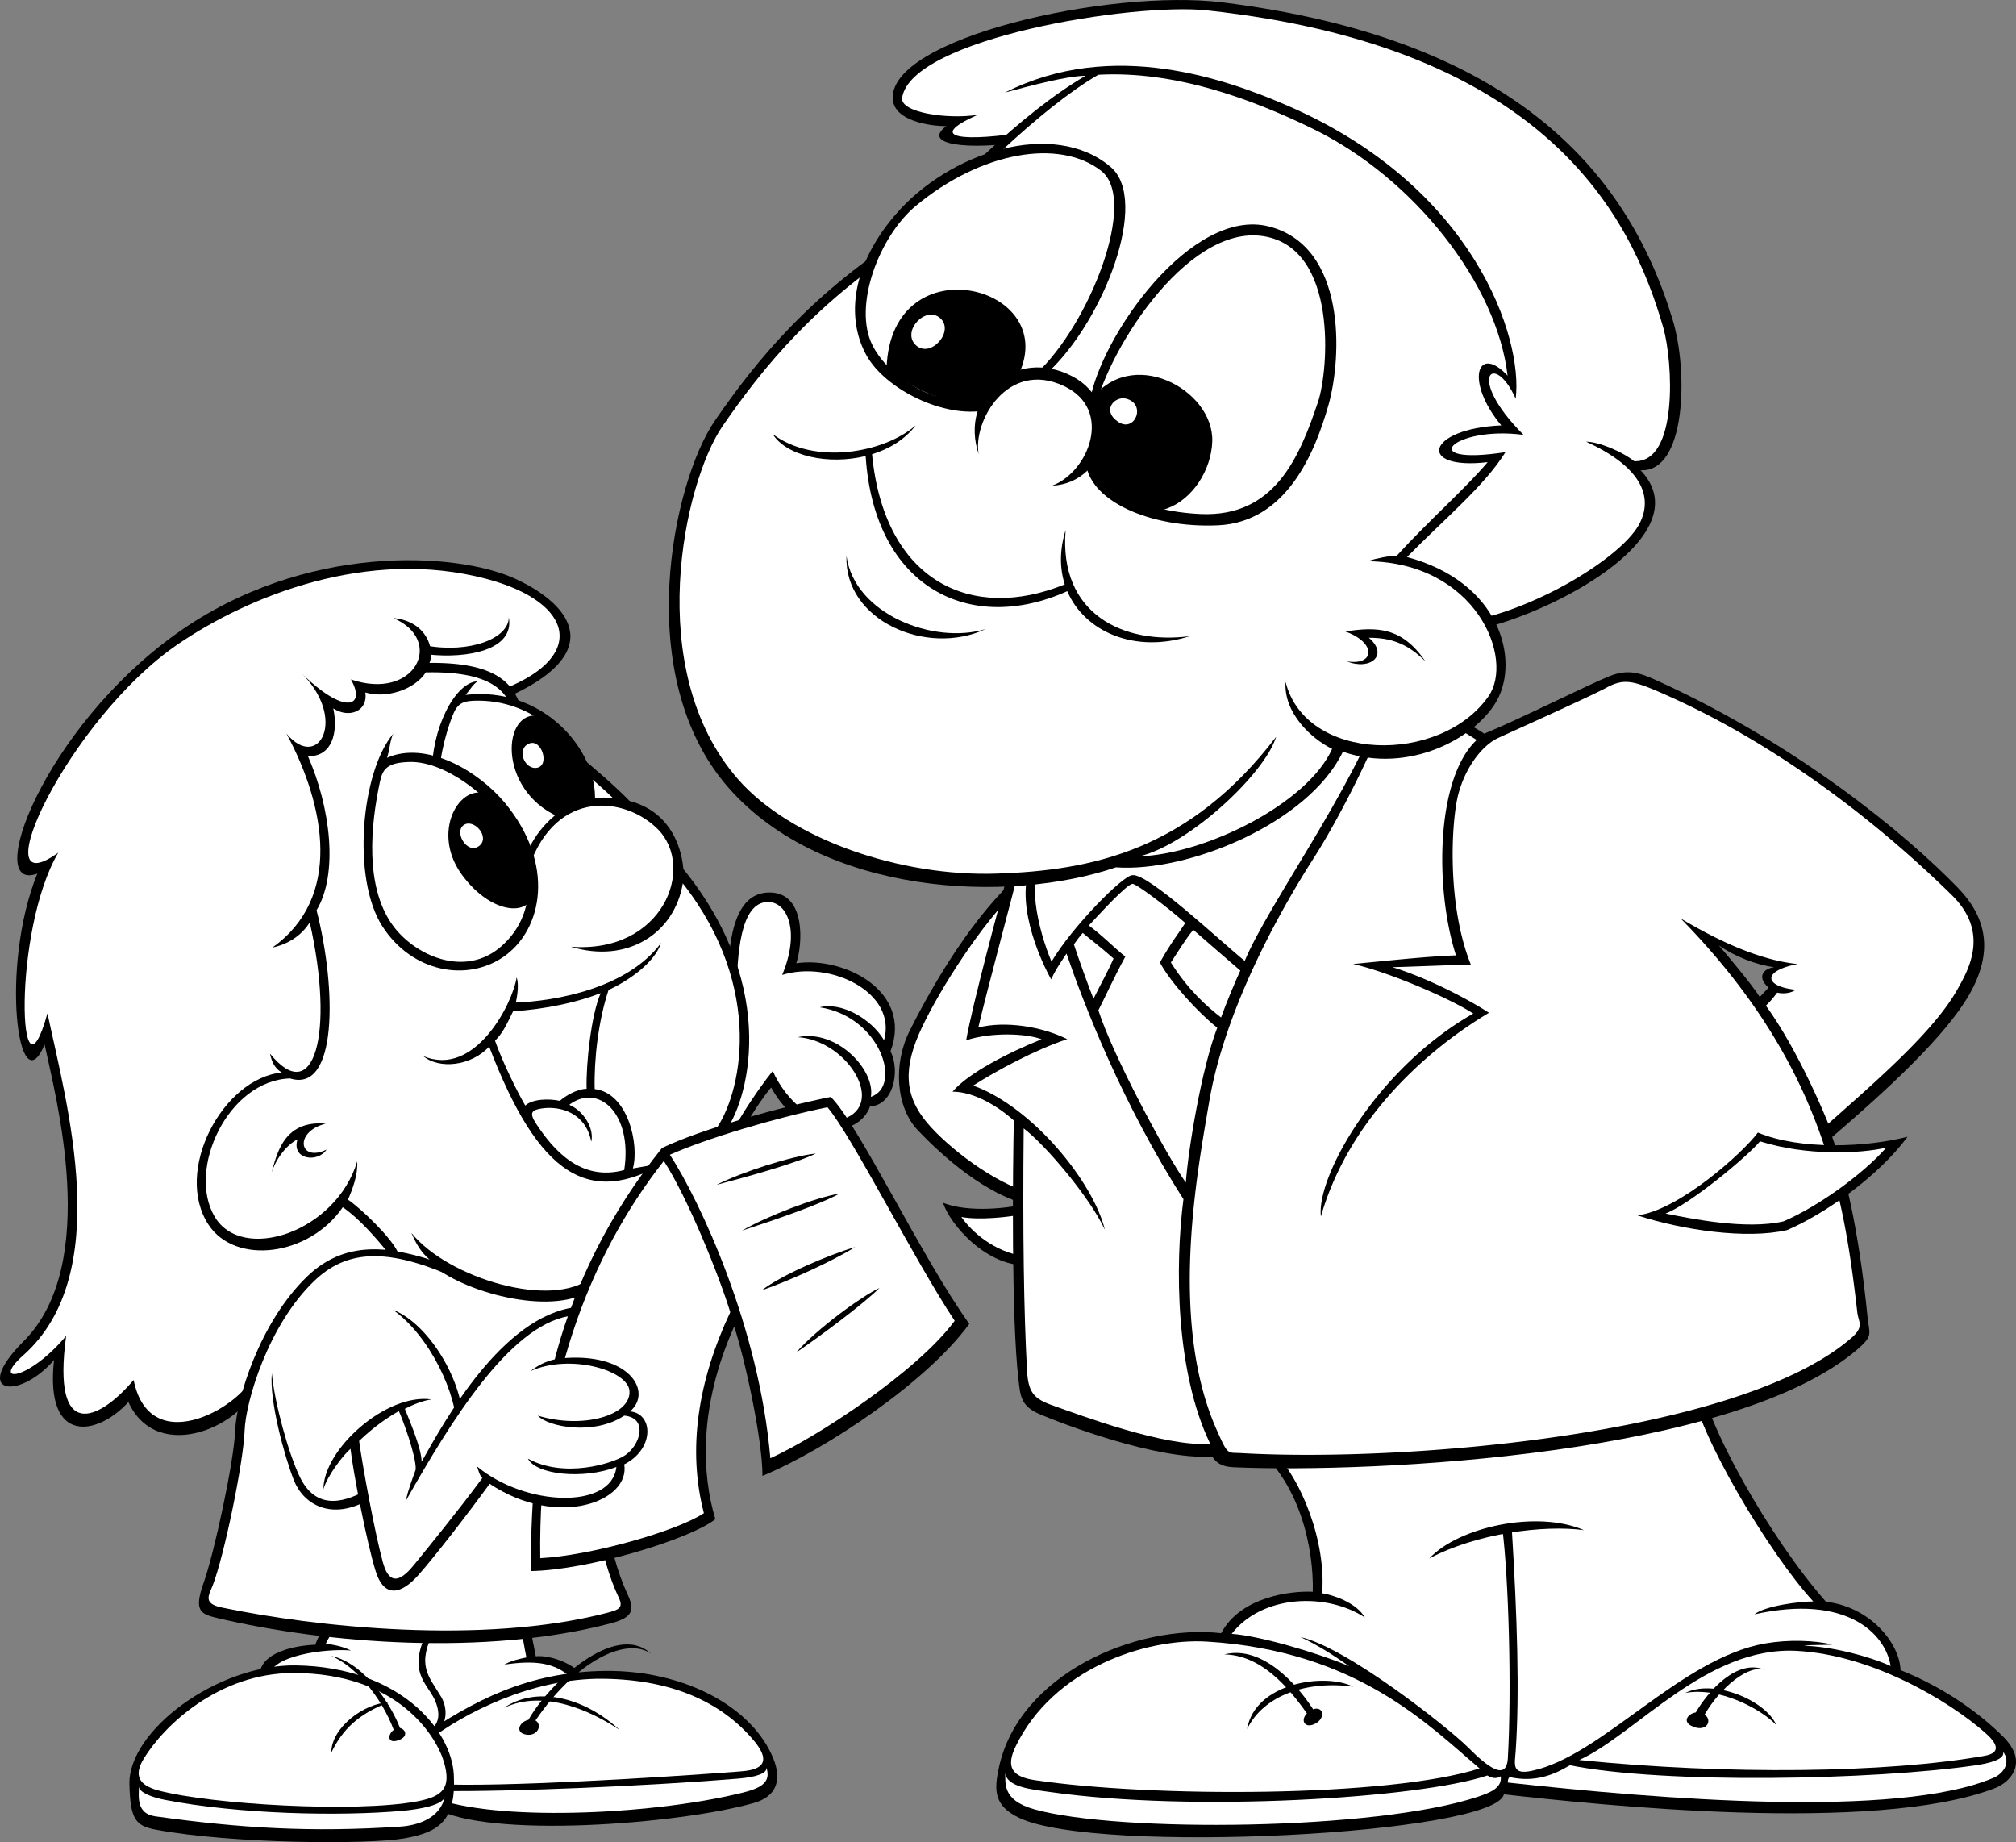
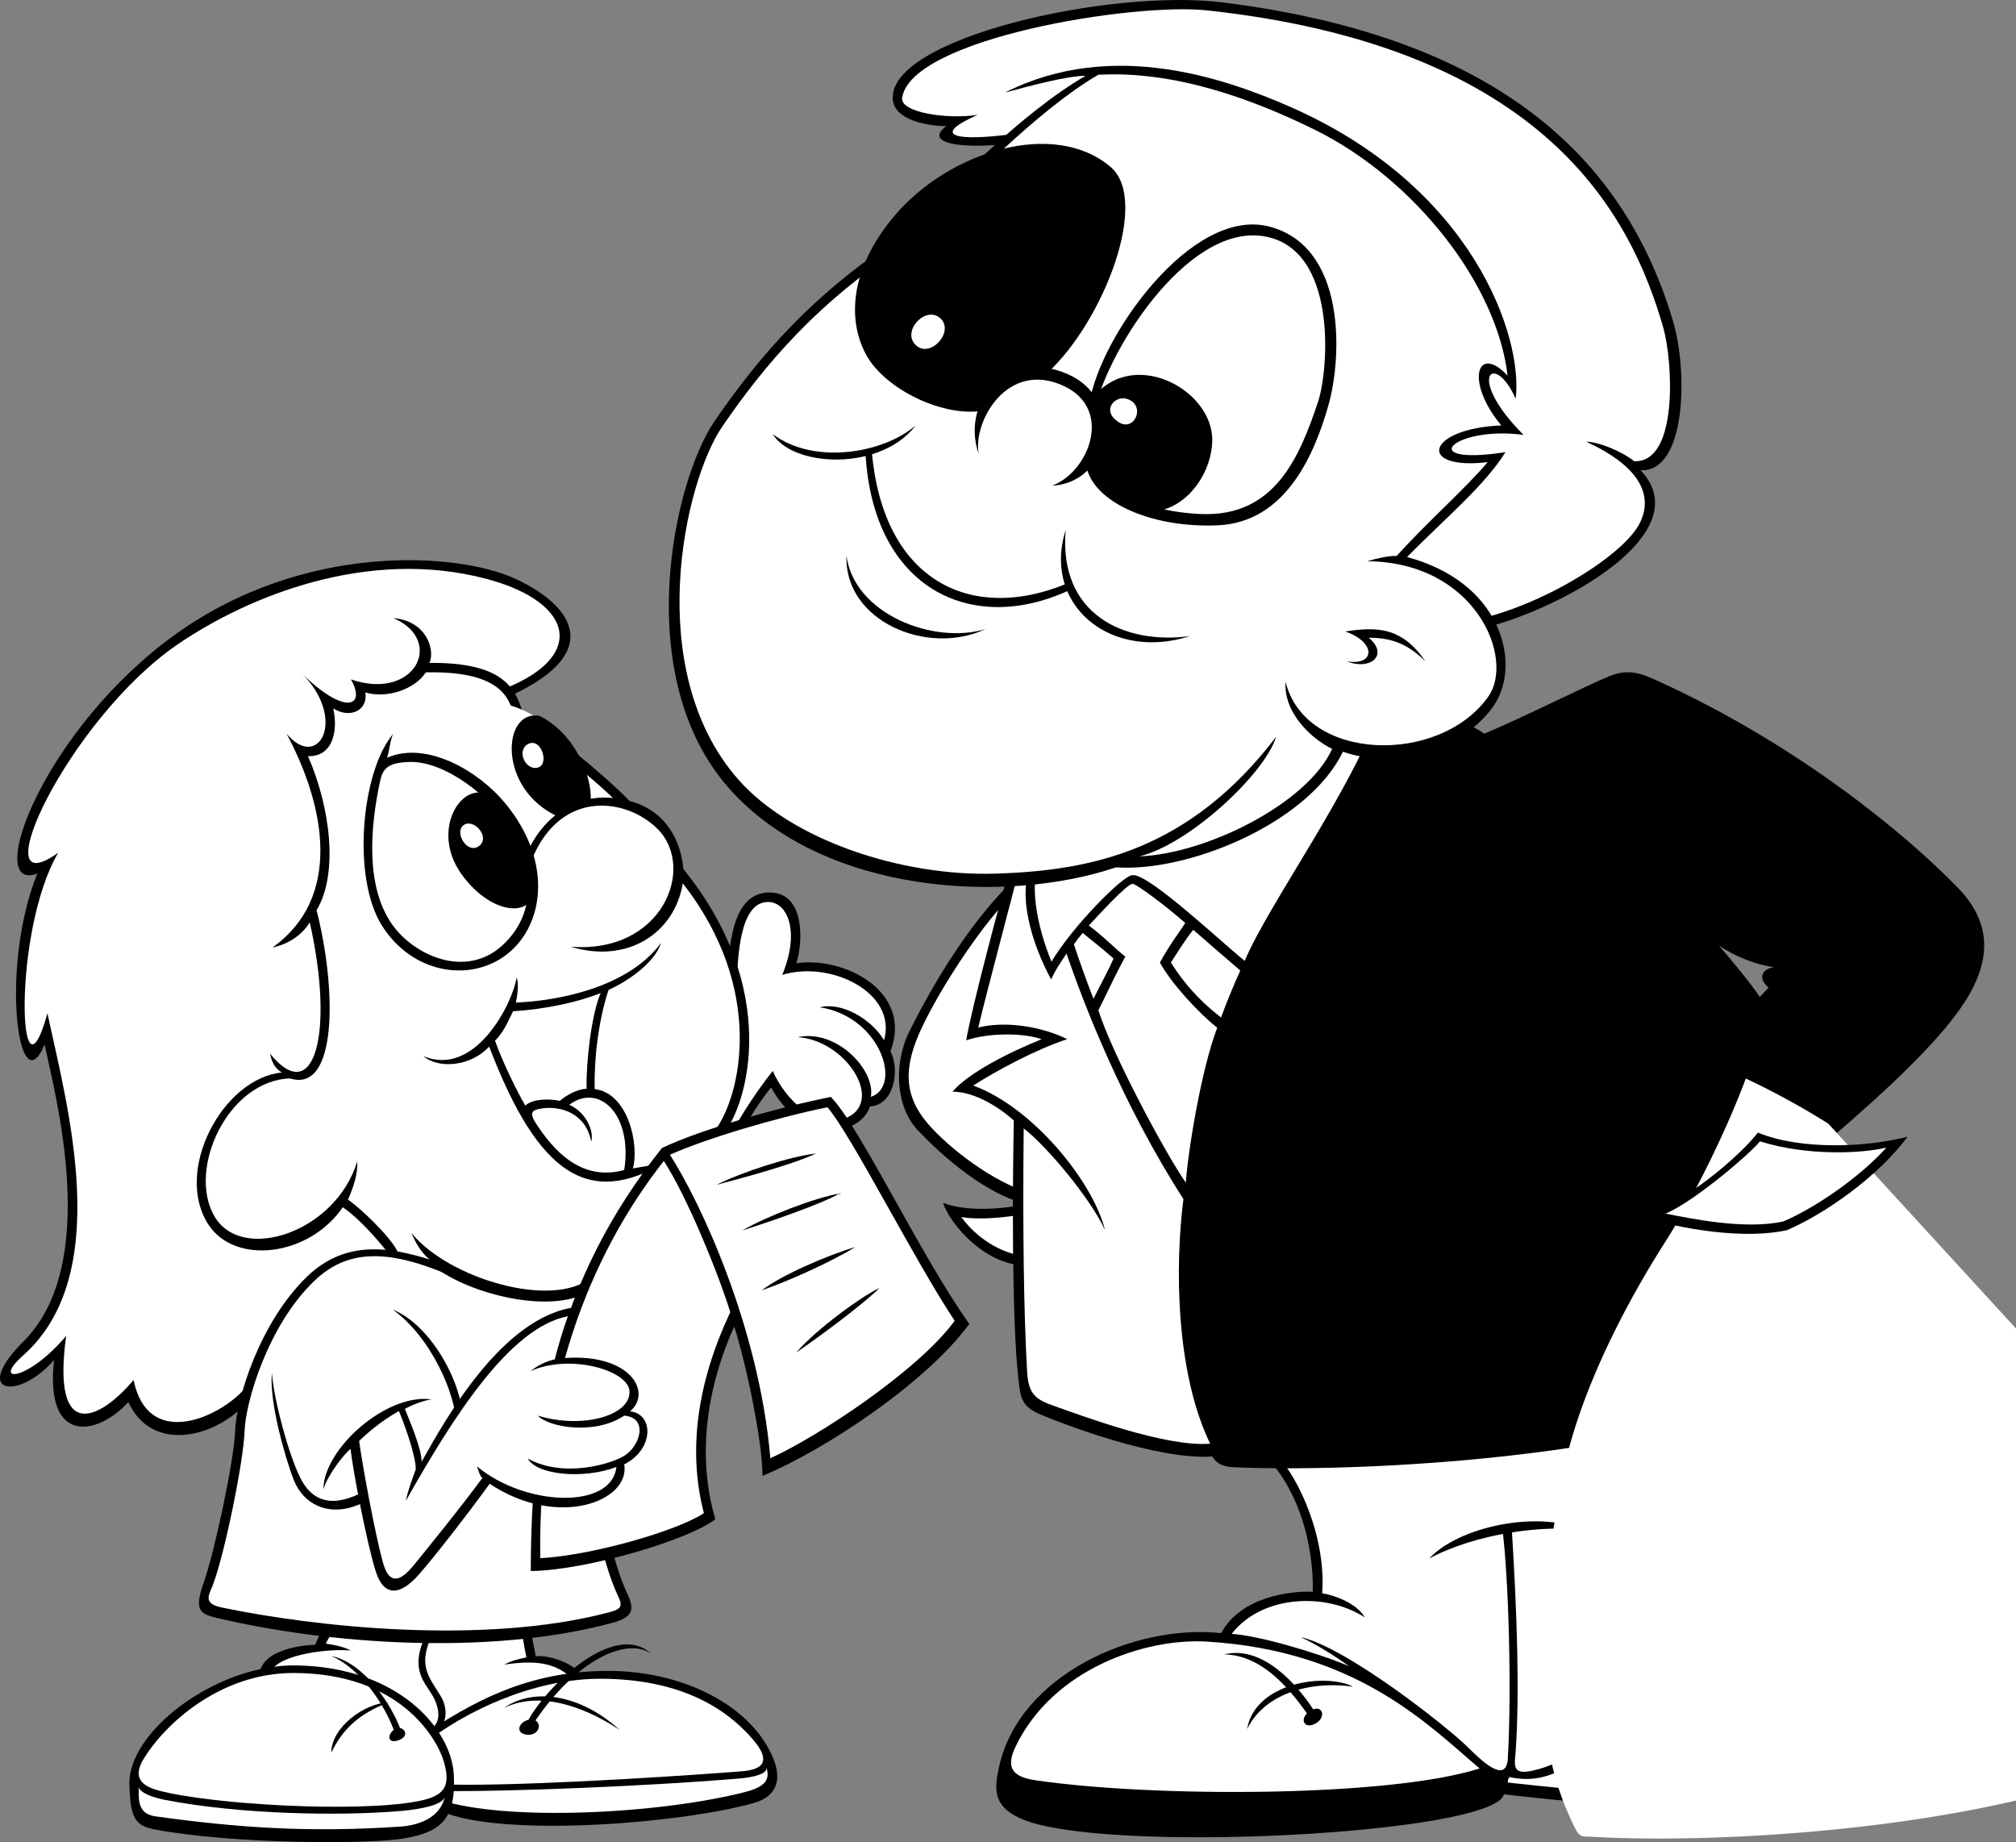
<svg xmlns="http://www.w3.org/2000/svg" width="212.992" height="194.605">
  <rect width="100%" height="100%" fill="#808080" stroke="none" />
  <path d="M107.72 92.4c-4.758 4.21-8.961 11.183-11.618 16.503-1.77 3.543-1.441 8.082.883 10.52 2.324 2.437 7.414 7.199 12.39 7.972 1.442-5.644 3.544-18.05 3.985-22.258-1.66-3.878-3.762-8.085-5.64-12.738" />
  <path fill="#fff" d="M107.352 94.106c-3.562 3.387-7.96 10.227-9.953 14.438-1.992 4.207-1.906 7.168.582 10.105 2.254 2.656 7.082 6.313 10.723 7.309 1.336-6.367 3.418-17.465 3.64-20.68-1.578-3.516-3.476-8.137-4.992-11.172" />
  <path d="M108.411 127.153c-1.492.441-6.004 1.02-8.77-.086.665 2.215 4.704 6.977 9.239 6.586-.055-1.55-.38-4.59-.469-6.5" />
  <path fill="#fff" d="M107.938 128.29c-1.273.277-4.492.633-6.37.273 1.116 1.602 3.491 3.664 6.48 4.11-.055-1.067-.055-2.88-.11-4.383" />
  <path d="M131.919 152.262c5.562 4.067 6.89 11.57 6.777 15.891-2.21-.11-7.605.473-9.68 4.375-9.128-.996-21.386 4.406-23.484 14.203-.496 2.324-.59 4.012 2.16 5.317 8.215 3.902 50.2 1.746 51.196-2.493 9.625 1.079 39.109 4.235 51.835-.636 1.88-.719 3.512-2.852.942-5.426-2.574-2.574-6.309-5.234-10.871-7.063-.082-2.738-3.07-6.644-7.883-7.226-6.14-6.977-12.863-19.188-13.36-23.836-8.546.914-34.687 5.148-47.632 6.894" />
  <path fill="#fff" d="M134.227 152.934c3.418 3.395 5.875 10.063 5.461 15.38 1.274.195 3.63 1.03 4.512 2.554-4.066-2.66-10.867-2.41-14.074 1.734 2.789.176 8.847 1.918 12.414 3.414-1.656-1.164-3.484-2.324-5.14-3.074 4.894 1.082 15.597 9.555 17.671 11.629 2.074 2.078 4.09 3.652 4.235 1.164.414-7.308.082-19.105-.583-24.254h.997c.578 9.301.828 17.442.414 23.508-.098 1.406-.465 2.547 1.742 2.074 7.387-1.578 15.68-11.906 24.644-13.453 2.407-.418 5.188-.336 7.055.121-1.078.086-2.2 0-2.988.125 2.906.086 6.68 1.04 9.164 2.14-.559-3.405-4.598-7.62-14.39-5.46 1.16-.914 4.796-1.36 6.21-1.36-4.637-5.039-12.265-17.812-12.844-22.714-10.129 1.379-37.714 5.074-44.5 6.472" />
  <path fill="#fff" d="M127.513 173.419c-6.461-.39-16.254 2.847-20.215 11.086-1.043 2.172-.395 3.191 2.05 3.554 12.282 1.828 37.426 1.828 46.97-1.242-5.395-4.57-12.954-12.437-28.805-13.398" />
-   <path fill="#fff" d="M106.196 187.231c.086.996-.457 2.91 3.07 3.903 8.88 2.492 36.18 2.242 46.883-1.329 1.235-.414 2.574-.914 2.407-2.16-.497.332-.997.164-1.41-.082-7.137 2.407-31.118 3.903-46.22 1.742-1.812-.257-4.644-.496-4.73-2.074" />
  <path d="M142.958 178.177c-2.988-1.497-10.375-.415-11.203 4.484 1.742-3.57 6.304-5.149 11.203-4.484" />
  <path d="M138.74 180.575c-1.68-2.59-5.356-6.816-9.392-5.805 3.836.082 6.672 3.32 8.73 6.235-.733.738-.218 1.668.895 1.074 1.13-.602.813-1.899-.234-1.504" />
  <path fill="#fff" d="M166.852 185.93c6.059-2.796 13.446-12.03 22.946-11.535 7.965.418 16.015 5.235 19.875 8.598 1.28 1.113 1.863 2.164 0 2.492-10.371 1.828-27.22 2.024-42.82.445" />
  <path fill="#fff" d="M165.86 186.481c-1.66.996-3.68 1.856-6.39 1.246-.164.25-.164.332-.164.582 15.953 1.758 41.183 3.82 51.308-.5 1.125-.476 1.84-1.68 1.008-2.761.289.851-1.688 1.261-2.863 1.433-10.786 1.578-33.024 1.996-42.899 0" />
  <path d="M178.056 178.84c2.988-1.496 8.464.747 9.625 3.407-1.657-1.746-6.055-4.07-9.625-3.406" />
  <path d="M179.161 180.9c-.809.128-1.543 1.007-.273 1.51 1.449.583 2.062-.687 1.207-1.284 1.628-2.817 4.664-5.383 6.425-4.696-3.035-1.332-6.136 2.36-7.359 4.47m7.691-76.567c-.414.418-.597.656-.93.988-.91-1.41-3.331-4.293-4.331-5.453 1.66 1.164 3.933 2.055 5.843 2.305-1.191.168-1.824 1.082-.582 2.16l6.723 15.781c5.809-4.984 12.031-10.715 14.52-15.117 2.488-4.403 1.867-8.004-1.243-11.211-5.562-5.734-16.93-15.117-31.699-21.848-1.797-.816-3.07-1.328-5.144-.496-2.075.828-9.38 4.485-13.196 6.063-1.16-.832-7.965-4.403-9.043-4.985-10.043 3.157-27.3 11.465-40.828 18.11-1.324 4.761-4.203 15.504-4.867 19.27 2.656-.888 6.387-.727 7.965-.11-3.317 1.328-7.742 3.543-9.402 5.535 2.324 0 4.914 1.633 6.472 3.047-.11 5.203-.277 20.875.496 27.41.203 1.707.223 2.77 2.325 3.652 2.101.887 12.199 4.82 18.144 4.434.36.55.86 1.074 2.27 1.133 14.878.636 53.05-1.246 65.996-12.543 1.601-1.399 1.14-1.578.968-3.32-.968-9.692-2.492-15.536-3.734-19.024l-6.723-15.781m-110.031.417c.086-5.07.582-10.468 4.48-10.468 3.903 0 3.489 5.566 2.825 7.477 4.976-.747 12.363 2.906 9.957 9.3 1.078 2.16.25 5.735-2.16 5.817-1.078 3.156-7.051 4.152-10.453-1.992-1.41 1.66-3.735 5.316-4.813 8.886-1.496-1.578-1.992-3.324-2.406-4.734.91-4.817 1.742-9.637 2.57-14.285" />
  <path fill="#fff" d="M77.817 104.766c.086-3.738.332-9.476 3.32-9.48 2.075-.008 3.415 3.133 1.504 7.703 5.051-1.562 12.172 1.836 10.762 6.902-1.394-2.32-4.55-4.062-6.789-3.48 6.445.996 8.738 8.36 5.395 9.46.496-2.816-3.598-7.19-7.72-6.304 5.063.332 9.075 6.645 5.267 8.465-3.192 1.523-6.594-1.875-7.915-4.895-1.847 2.29-4.39 6.215-5.3 8.543-.461-.921-.864-1.628-1.114-2.46.91-4.938 1.762-10.868 2.59-14.454" />
  <path d="M34.641 171.141c-.5.778-1.05 1.828-1.328 2.606-2.656.11-6.582 1.05-5.808 4.097 5.199 3.434 13.828 6.645 19.031 6.09 5.2-.554 12.5-4.43 15.047-6.476-.168-1.387-3.211-2.66-4.98-2.492-.169-1.055-.442-1.829-.61-3.88-6.027 0-17.148-.054-21.352.055" />
  <path fill="#fff" d="M35.477 171.684c-.355.813-.879 1.504-1.046 1.95.707.113 1.593.222 2.644.722-2.602-.222-8.629.496-8.672 2.883 4.856 3.098 12.54 5.57 15.969 5.734 1.328.02 2.605-1.086 1.555-3.414-.793-1.754-3.047-3.004-.614-7.488h.664c-2.043 3.836-.714 4.941.614 7.156.664 1.11.77 2.805-.5 3.746 3.043-.144 11.011-3.136 14.195-5.804-1.691-1.485-3.629-1.817-7.004-1.32.777-.442 1.559-.59 2.332-.758-.226-1.16-.465-2.399-.574-3.508-7.508.004-15.477-.106-19.563.101" />
  <path d="M44.376 183.493c5.558-3.738 11.285-6.895 19.586-6.977 8.297-.086 15.55 3.782 17.758 9.301.828 2.078.472 3.926-2.079 4.652-7.882 2.243-28.21 3.82-33.77.5-.581-1.828-.995-4.238-1.495-7.476" />
  <path fill="#fff" d="M45.423 183.75c3.488-2.66 10.656-6.488 18.289-6.406 7.633.082 12.668 2.684 15.89 6.481 2.559 3.016-.293 3.227-1.535 3.32-8.715.664-25.258 1.664-31.812 1.332-.309-1.582-.688-3.566-.832-4.726" />
  <path fill="#fff" d="M46.419 189.2c7.5.105 22.597-.559 31.566-1.305 1.988-.168 3.078-.582 2.992-1.164.368 1.203-.023 2.004-2.246 2.574-9.047 2.329-25.308 3.157-32.351.809l.039-.914" />
  <path d="M53.255 180.419c3.238-2.242 8.215-1.328 12.199 2.324-2.988-1.992-8.012-4.332-12.2-2.324" />
  <path d="M55.829 181.684c-.957.207-1.465 1.344-.25 1.559 1.187.21 1.785-.996.996-1.496 4.383-6.418 9.629-8.828 12.2-7.059-3.798-3.476-10.81 3.2-12.946 6.996m-24.563-5.75c-8.308-.129-17.718 6.895-17.593 12.543.086 3.735.656 4.414 2.824 4.817 8.047 1.496 22.406 1.578 26.219.914 3.82-.664 5.476-2 5.23-6.73-.246-4.727-5.726-11.38-16.68-11.544" />
  <path fill="#fff" d="M30.99 176.735c-7.884.004-13.708 5.574-15.821 9.082-1.02 1.692-.555 2.762 1.547 3.324 5.59 1.493 20.863 2.364 27.328 1.16 2.847-.527 3.605-1.492 2.879-4.097-.727-2.606-4.73-9.469-15.934-9.469" />
  <path fill="#fff" d="M14.677 188.723c0 1-.329 2.871 1.738 3.157 8.96 1.246 16.437 1.714 25.887 1.082 1.691-.114 4.191-.79 4.691-3.157-.172.86-2.535 1.32-4.523 1.497-6.555.578-17.176.37-25.059-1.165-1.246-.242-2.734-.757-2.734-1.414" />
  <path d="M41.06 179.837c-2.575.082-6.06 2.66-6.06 5.316 1.161-2.41 2.821-4.07 6.06-5.316" />
  <path d="M42.259 182.544c-.797-2.14-3.586-6.825-7.258-7.61 2.59 1.102 5.308 4.364 6.597 7.809-.695.523-.66 1.531.54 1.082 1.015-.383.73-1.137.12-1.281M54.5 61.169c-6.194-2.88-22.347-3.875-35.847 5.758C4.548 76.997-1.816 94.39 3.938 92.29c-3.984 9.855-1.992 24.699.774 18.05 1.11 5.317 5.976 23.149-2.211 31.344-5.61 5.614-.555 6.313 3.207 1.993-.996 9.082 4.648 7.976 7.855 4.433 3.098 6.754 12.504 2.434 13.832-2.328 7.743-4.207 15.157-8.195 20.024-12.957.445-7.863 1.992-41.754 5.863-59.031 10.734-4.653 7.414-9.746 1.219-12.625" />
  <path fill="#fff" d="M26.919 144.907c-.742 3.312-11.031 9.625-12.801.875-3.652 4.32-8.676 6.637-7.129-4.66-3.992 4.77-7.984 5.12-4.539 2.062 9.676-8.59 4.613-26.507 2.563-36.136-3.067 11.046-3.73-8.668 1.14-16.973-8.3 5.98 1.043-14.102 12.63-22.012 7.503-5.12 20.12-10.219 32.6-6.914 9.442 2.496 10.778 8.5 1.04 11.934-2.57 13.117-6.032 49.613-5.7 59.027-4.687 3.863-13.863 9.817-19.804 12.797" />
  <path d="M47.75 133.93c-5.862-2.324-11.023-3.175-15.265.887-5.09 4.875-7.523 13.07-7.637 16.281-.109 3.211-2.21 12.957-3.316 16.059-1.11 3.102-.32 3.36 1.52 3.793 11.379 2.684 28.367 4.016 41.515.527 2.297-.61 2.524-1.386 1.715-3.101-4.258-9.082-4.035-29.903-2.156-34.114-3.985.332-11.063 0-16.375-.332" />
  <path fill="#fff" d="M47.473 134.708c-6.859-2.938-10.957-2.567-14.27.61-4.901 4.69-7.257 12.816-7.358 15.816-.114 3.293-2.137 13.152-3.375 16.359-.387.992-1.075 1.898.941 2.32 9.793 2.051 27.605 3.989 40.77.555 1.128-.293 1.714-.496 1.203-1.57-4.149-8.645-4.23-27.727-2.532-33.887-5.363.183-11.863.055-15.379-.203" />
  <path d="M36.216 127.536c1.715 1.164 3.625 3.351 4.843 4.898 1.325.223 3.54.887 4.7 1.278 3.707 3.043 13.058 5.37 16.875 2.433 4.23-3.652 11.199-11.047 13.855-16.445 2.445-3.008 6.082-15.098-4.289-27.89-.254-2.895-1.766-6.165-5.68-7.192-3.07-3.156-8.617-7.445-11.355-9.524-.746-2.41-2.074-5.148-9.793-5.066.582-1.246-.164-4.402-3.816-4.734 5.476 2.328 2.324 8.804-4.481 6.48 1.66 2.906-.664 3.903-5.394-.832 5.144 4.902 1.992 10.633-1.41 6.563 4.148 7.722 5.89 17.359-1.493 22.593 1.574-.332 3.028-1.191 3.95-2.66 2.652 11.797.449 19.606-4.2 13.871.164.75.414 1.496 1.246 1.996-6.226.582-11.5 10.438-7.718 16.114 2.82 4.234 10.578 3.324 14.16-1.883" />
  <path fill="#fff" d="M36.763 126.731c1.496 1.028 4.543 4.016 5.23 5.469 1.203.219 2.656.594 3.39.863-.984-.836-1.503-1.86-1.917-2.812 3.898 4.816 14.937 8.097 19.035 4.683 3.437-3.285 9.922-9.754 12.957-15.394 2.86-3.742 5.433-15.047-3.32-26.219-.872 5.273-5.856 8.52-11.829 6.691 9.707.75 13.235-8.343 9.18-12.425-3.351-3.375-10.715-4.391-13.617 4.058-.215-.468-.274-.52-.457-.77.91-2.948 4.023-7.085 9.34-6.577-3.39-3.239-8.262-6.774-10.446-8.602-.472-2.098-1.601-4.832-9.32-4.668-1.191 1.824-4.148 2.79-6.39 2.125.304 1.941-1.672 2.79-3.387 1.684.535 2.5-.106 5.125-2.676 5.043 2.383 5.433 3.23 12.43.91 16.28 2.137 8.34 2.219 19.345-2.8 17.767-6.56.207-10.895 9.585-7.989 14.57 2.902 4.98 12.84 1.668 15.082-5.805.082 1.41-.457 2.848-.976 4.04" />
-   <path d="M45.325 69.145c3.898.418 9.063-.402 8.43-3.933 0 2.242-4.149 3.82-8.715 2.988l.285.945M28.61 124.184c.57-1.937 1.164-5.894 5.809-5.48-3.403.832-2.82 4.152.082 2.742-.91 1.41-3.735 1.078-3.07-1.082-1.16.582-2.403 2.16-2.82 3.82m34.241-39.48c.332-5.485-5.504-12.238-13.66-11.297.496-.555.719-1.055 1.27-1.441-2.434.113-4.922 5.152-4.813 9.8 2.934 3.38 6.86 7.09 10.235 8.864.773-1.72 2.543-5.04 6.968-5.926" />
  <path fill="#fff" d="M62.184 84.41c-.273-4.89-5.027-10.394-11.668-10.394-1.382 0-2.046.164-2.543 1.22-.5 1.05-1.66 4.648-1.496 6.862 2.825 2.606 7.04 6.875 9.309 7.762.914-2.117 3.227-4.84 6.398-5.45" />
  <path d="M56.99 75.622c-3.927-.719-4.481 7.695 1.937 10.633 1.105-.778 2.324-1.442 3.484-1.61.168-2.71-1.715-7.195-5.422-9.023" />
  <path fill="#fff" d="M55.884 78.555c1.336-.57 2.21 2.274.882 2.547-1.324.278-2.257-1.957-.882-2.547" />
  <path d="M41.556 77.505c-3.403 3.988-4.415 15.293-1.16 20.347 3.152 4.903 8.949 5.871 12.777 3.242 4.234-2.906 5.476-9.882.168-16.28-2.817-3.391-8.301-6.59-12.45-4.762.25-.665.332-1.965.665-2.547" />
  <path fill="#fff" d="M53.755 87.305c-2.051-3.203-6.723-6.894-10.457-6.812-2.418.055-2.871.77-3.153 2.078-.996 4.652-1.578 10.965 1.246 15.035 2.27 3.278 7.715 5.813 11.618 2.324 3.636-3.253 3.566-8.222.746-12.625" />
  <path d="M52.013 84.231c-2.989-2.242-6.723 3.324-3.239 8.14 3.364 4.65 8.215 4.653 7.637.75-.68-3.05-2.078-6.73-4.398-8.89" />
  <path fill="#fff" d="M49.024 87.137c1.074-.683 2.82 1.332 1.574 2.247-1.242.91-2.69-1.528-1.574-2.247" />
  <path d="M54.583 103.255c-.414 2.742-4.399 10.632-9.875 8.304 1.66 1.414 5.062 1.082 6.973-.996 5.226 13.703 10.62 17.028 18.753 12.13-1.328.413-2.738.577-3.57.745.692-2.492-.496-7.972-4.035-8.386-.082-3.075.383-7.23 1.465-10.47 1.824-.831 4.812-2.741 5.558-4.984-3.57 4.82-11.12 6.149-15.351 6.313.164-.746.332-1.992.082-2.656" />
  <path fill="#fff" d="M52.302 109.942c.746 2.156 2.363 5.438 3.195 6.852.746-.707 2.488-.75 3.652-.5.547-.496 1.774-1.246 2.828-1.274-.082-2.574.489-7.863 1.485-10.105-2.324.914-5.727 1.703-9.25 1.91-.582 1.164-.996 2.203-1.91 3.117m10.164 10.672c-.582-3.074-3.297-3.812-5.227-3.516-1.078.164-1.36.454-.582 1.633 1.715 2.602 4.621 6.145 9.293 4.871.914-5.98-2.738-9.218-5.809-6.89 1.579.664 2.657 2.574 2.325 3.902" />
  <path d="M28.72 145.063c-.274 2.934 1.328 8.746 2.324 11.297.996 2.547 3.93 4.317 7.86 2.102 5.75-.278 8.96-3.653 9.956-7.473.496-4.32-3.32-11.078-7.36-12.629 3.927 2.77 6.86 9.027 6.75 12.793-.94 2.715-4.757 6.758-9.515 6.258-1.824.996-5.144 2.492-7.027-1.328-1.215-2.469-2.711-7.918-2.988-11.02m27.359 20.903c5.973-.082 16.762-3.325 19.5-5.48-1.41-4.653-1.828-11.798 1.988-20.352 1.164 3.57 2.989 11.96 2.989 15.78 6.804-2.823 17.453-9.995 21.851-16.058-5.062-7.058-11.644-20.988-14.633-23.976-5.394 1.078-13.691 3.406-17.84 5.398-11.203 14.04-13.855 28.656-13.855 44.688" />
  <path fill="#fff" d="M81.388 154.048c4.964-2.243 15.578-9.204 19.476-14.52-4.21-6.312-10.902-19.605-13.445-22.559-5.617 1.153-12.809 3.313-16.645 5.016 3.207 4.942 9.438 18.274 10.614 32.063" />
  <path fill="#fff" d="M77.153 138.622c-1.16-3.82-4.523-12.153-7.02-15.977-7.98 10.149-13.312 24.145-13.054 41.961 5.332-.273 14.383-2.84 17.289-4.754-1.75-6.722-.645-13.945 2.785-21.23" />
  <path d="M92.919 136.063c-1.824.832-6.637 4.32-8.793 6.813 2.57-1.746 7.133-5.153 8.793-6.813m-2.571-4.32c-2.82.832-7.718 2.91-9.875 4.57 2.903-.996 7.47-3.074 9.875-4.57m-1.66-5.649c-2.574.418-7.718 2.41-10.289 3.907 3.07-.996 8.215-2.742 10.29-3.907M86.2 121.86c-2.594.266-7.844 1.961-10.496 3.305 3.121-.817 8.355-2.262 10.496-3.305m64.805 42.777c3.07-3.324 11.37-5.148 16.347-2.992-4.23-.578-11.367.332-16.347 2.992" />
  <path fill="#fff" d="M107.903 90.895c-.879 3.535-3.715 14.082-4.547 17.657 2.84-.73 6.742-.106 9.395 1.226-3.403 1.117-7.606 3.406-9.93 4.902 6.281 2.278 12.668 10.168 13.914 15.239-1.578-3.407-6.222-8.91-8.582-10.715-.11 10.879.016 19.601.36 25.664.14 2.5.921 2.992 3.078 3.738 2.156.746 11.535 4.32 16.261 3.903-3.648-7.559-3.73-18.77-2.82-25.832-6.473-10.079-10.531-20.622-12.355-25.938-.829 1.246-1.211 1.809-1.625 2.723-1.91-3.489-3.993-9.516-1.668-12.922-.485.242-.864.09-1.48.355" />
-   <path fill="#fff" d="M193.161 118.704c5.059-4.485 11.117-9.719 13.605-14.121 1.211-2.137 3.477-6.051-.539-10.008-5.27-5.191-16.586-15.277-30.949-21.484-2.863-1.235-3.808-1.391-5.57-.438-1.758.95-9.914 4.606-11.457 5.32-1.54.72-3.375 2.903-4.176 5.926-.746 2.824-1.242 11.63 1.328 18.024-1.992 0-5.144.168-8.297.25 3.692 1.12 8.047 3.406 10.207 4.82-6.14 3.652-14.687 10.879-17.757 21.512-.5-4.239 5.972-15.7 16.097-21.43-2.406-1.578-8.96-4.402-12.695-5.234 4.148-.414 8.215-.829 10.87-.914-2.241-6.977-2.16-18.688 2.188-22.758a81.443 81.443 0 0 0-8.718-4.77c-2.102 5.684-5.723 12.91-8.489 17.23-2.765 4.317-9.296 15.282-11.066 25.805-1.187 7.059-4.312 23.035.773 34.555 1.243 2.809 1.133 2.434 2.575 2.516 17.425 1 52.812-1.922 64.558-12.207 1.328-1.164.692-1.66.578-2.66-1.41-12.211-3.593-26.247-18.668-41.614 3.899 2.324 8.297 4.403 12.364 4.817-3.871.75-3.457 2.382-.223 2.714-.3.278-1.133.497-1.934.305-.582.746-.617.8-1.199 1.379 2.61 3.578 5.18 8.977 6.594 12.465" />
+   <path fill="#fff" d="M193.161 118.704a81.443 81.443 0 0 0-8.718-4.77c-2.102 5.684-5.723 12.91-8.489 17.23-2.765 4.317-9.296 15.282-11.066 25.805-1.187 7.059-4.312 23.035.773 34.555 1.243 2.809 1.133 2.434 2.575 2.516 17.425 1 52.812-1.922 64.558-12.207 1.328-1.164.692-1.66.578-2.66-1.41-12.211-3.593-26.247-18.668-41.614 3.899 2.324 8.297 4.403 12.364 4.817-3.871.75-3.457 2.382-.223 2.714-.3.278-1.133.497-1.934.305-.582.746-.617.8-1.199 1.379 2.61 3.578 5.18 8.977 6.594 12.465" />
  <path fill="#fff" d="M110.462 90.012c-2.192 2.528-.781 8.176.629 11.579 2.16-3.653 7.55-9.137 8.547-9.137 1.66-.246 9.335 7.02 11.867 9.055 2.492-5.98 11.367-18.024 14.64-27.399-7.718 2.973-22.199 9.434-35.683 15.902" />
  <path fill="#fff" d="M113.458 99.766c.476 1.461 1.535 4.414 2.07 5.743.914-1.829 1.621-3.086 2.121-4.25-1.496-1.329-2.593-2.125-3.258-2.707-.41.492-.582.707-.933 1.214m12.613-1.539c-.832.996-1.703 2.453-2.367 3.45 1.828 2.906 3.809 4.652 5.3 5.812.5-1.41 1.579-3.996 2.036-4.957-1.969-1.691-3.45-2.984-4.969-4.305" />
  <path fill="#fff" d="M116.044 106.727c1.48 4.664 7.082 15.133 9.238 18.207.25-3.488 1.66-12.047 3.32-16.363-1.992-1.578-4.898-4.734-6.058-6.894 1.16-2.079 1.949-3.036 2.68-4.172-1.946-1.727-5.239-4.196-5.586-4.137-.665.113-3.36 3.074-4.606 4.402 1.578 1.164 2.867 2.535 3.86 3.282-1.325 2.453-1.989 3.988-2.848 5.675" />
  <path d="M153.579 66.872c7.137-.332 26.883-9.692 19.75-17.195 4.812.25 5.043-10.407 3.398-15.864-4.894-16.281-17.5-29.797-47.546-33.558-11.946-1.493-35.5 3.785-34.848 10.3.219 2.215 3.87 2.77 5.64 2.77-2.656 1.992 2.325 2.547 8.188 1.66 12.559 18.332 25.836 35.606 45.418 51.887" />
  <path fill="#fff" d="M153.532 65.876c7.734-.832 17.527-6.758 19.586-10.383.965-1.695 1.953-5.399-5.543-8.832 1.328 0 3.816 1.05 5.074 2.058 4.715.211 4.078-10.59 3.086-14.074-3.402-11.906-12.469-29.683-48.219-33.55-7.738-.84-31.25 2.949-32.203 9.234-.234 1.555 4.743 2.305 7.98 1.805-5.808 2.574-1.136 2.855 5.337 1.773 9.82 15.7 33.625 43.832 44.902 51.969" />
  <path d="M141.88 79.415c7.05 2.41 14.093-1.508 16.261-5.399 2.407-4.32.387-12.515-9.488-15.172 4.094-4.152 8.16-7.503 10.403-11.078-9.711 1.496-5.56-2.824 1.906-1.824-6.223-6.23-3.07-8.89-.828-3.82.8-6.426-4.399-22.375-23.98-30.903-6.43-2.796-18.587-7.226-29.985-1.437 2.875-.777 6.637-1.773 8.52-1.773-6.86 3.988-14.606 11.96-18.368 16.28C85.81 30.826 79.946 38.02 75.524 44.447c-4.43 6.422-8.867 27.023 1.438 38.762C86.973 94.614 106.5 95.5 117.899 91.626c7.52.55 20.301-4.598 23.98-12.211" />
  <path fill="#fff" d="M116.032 7.9c-6.156 3.573-14.45 11.866-18.96 17.042l-.098.113-.125.082c-10.5 6.528-16.258 13.707-20.508 19.875-4.09 5.938-8.465 25.797 1.644 37.317 5.582 6.363 17.176 10.293 27.301 9.96 10.059-.331 20.355-2.437 29.54-14.452-1.216 3.93-9.185 11.351-14.438 12.625 6.859-.223 17.699-5.48 20.355-11.352-2.156-1.05-5.144-3.766-4.922-7.09 2.102 8.531 16.336 8.801 21.43 1.551 2.8-3.984-1.293-14.176-12.8-14.285 1.105-.332 2.335-.586 3.097-.555 3.43-3.765 7.3-7.144 9.625-9.91-7.524.887-6.528-3.543 1.441-3.879-3.875-4.648-2.547-8.691.664-5.258-1.11-9.636-9.847-20.82-20.469-26.027-6.597-3.23-14.718-6.203-22.777-5.758" />
  <path d="M150.59 69.864c-2.488-3.656-5.144-3.656-8.464-3.156 3.32 1.16 3.156 3.652.168 3.156 2.488.996 4.48-.664 2.324-2.492 2.156 0 3.98.496 5.973 2.492m35.129 49.781c-1.551 2.106-8.301 8.196-12.723 8.75 4.754 1.551 11.504 2.547 15.82 1.551 3.871-1.664 9.516-5.539 12.723-9.86-4.317 1.11-11.285 1.442-15.82-.44" />
  <path fill="#fff" d="M185.942 120.571c-1.234 1.52-7.328 6.606-9.98 7.629 2.633.527 8.48 1.742 12.46.828 3.657-1.562 8.38-4.969 10.868-7.793-2.688.64-8.442.887-13.348-.664" />
  <path d="M89.434 58.731c-.25 6.813 8.465 10.633 14.688 7.727-5.477 1.66-13.856-1.578-14.688-7.727" />
  <path d="M112.587 55.993c-.656 2.094-.633 4.047-.094 5.742-9.773 3.973-19.043-.2-20.36-13.746 1.821-.562 3.477-1.559 4.606-3.047-3.32 2.91-10.707 4.238-15.105.914 1.465 2.336 5.906 3.285 9.824 2.32.902 13.954 11.066 18.891 21.3 14.274 1.825 4.289 7.137 6.613 12.938 4.754-6.969.914-13.855-2.324-13.11-11.211m-1.882-16.641c5.867-5.43 10.809-18.152 6.64-21.71-5.976-5.094-17.038-1.657-22.792 5.097-4.942 5.805-4.977 11.297-2.985 14.84 1.989 3.543 8.184 6.644 12.61 5.758 1.218-2.102 2.656-3.875 6.527-3.985" />
-   <path fill="#fff" d="M109.49 39.462c5.585-5.149 10.812-18.36 6.831-21.43-4.422-3.414-12.652-2.02-19.555 3.71-3.875 3.212-6.668 10.575-4.593 14.727 1.379 2.766 5.699 6.536 12.449 6.094 1.437-1.773 2.32-2.879 4.867-3.101" />
  <path d="M107.388 40.016c5.308-9.746-13.278-14.62-13.72-1.109 2.321 2.215 8.407 4.43 10.509 4.43 1.328-1.77 1.328-2.434 3.21-3.32" />
  <path fill="#fff" d="M99.31 33.59c1.613 1.387-.997 4.32-2.544 2.88-1.55-1.438.993-4.208 2.543-2.88" />
  <path d="M115.13 42.454c1.11-6.899 10.761-20.629 18.949-18.524 8.187 2.102 7.715 13.786 6.277 18.856-1.457 5.14-4.48 12.375-11.672 12.707-7.191.332-13.886-2.629-13.996-6.95 1.328-1.55 1.66-4.206.442-6.09" />
  <path fill="#fff" d="M115.575 43.782c.996-5.98 9.625-20.156 17.922-18.828 7.867 1.258 6.883 14.105 5.754 17.5-1.992 5.976-4.649 12.18-12.39 11.848-6.313-.27-11.731-2.993-11.509-6.754.664-1.551.442-2.77.223-3.766" />
  <path d="M115.13 42.454c4.207-6.094 13.148-1.356 12.945 4.207-.223 6.09-7.965 12.07-13.387 1.883 1.551-1.551 1.77-3.657.442-6.09" />
  <path fill="#fff" d="M119.005 42.122c2.148.586.883 3.652-.887 2.433-1.77-1.218-.332-2.77.887-2.433" />
  <path d="M103.403 47.989c-2.101-6.203 3.93-11.406 9.957-8.195 5.387 2.87 3.875 11.183-2.21 11.515 3.87-1.437 6.507-8.043 1.269-10.52-5.973-2.823-9.68 3.766-9.016 7.2M66.56 149.102c2.464-2.074-.11-6.351-7.41-5.59.386-1.332 1.05-3.765 1.656-5.425-7.743.996-13.774 11.902-16.262 16.332 0-1.383-1.219-4.207-1.77-5.59.719-.387 1.934-.887 2.82-.996-4.785-.68-11.425 5.258-11.425 9.496.418-1.469 2.144-3.668 2.863-4.277.277 2.433 1.703 9.84 2.645 12.886.937 3.047 2.82 2.383 4.535.442 1.715-1.938 5.144-6.368 7.523-9.633 7.246 4.816 14.88 1.828 14.215-2.051 3.238-1.644 3.074-5.387.61-5.594" />
  <path fill="#fff" d="M42.138 149.063c.332.703 1.867 4.778 1.78 6.188-.37 1.039-.827 2.203-1.034 3.281 4.773-8.43 10.87-18.316 17.113-19.48-.52 1.425-1.016 3.117-1.387 4.55-.941.223-1.66.559-2.562 1.239 4.261-1.883 10.32-.051 10.457 2.105.168 2.602-4.977 4.043-9.68 2.602 1.106 1.218 5.973 2.105 9.125 0 2.547.218 1.719 3.129.059 4.207-1.344.875-6.418 2.437-10.235.332.883 1.718 5.864 2.215 9.348.886-.496 4.516-9.625 4.18-14.715-.054.11.332.277.996.555 1.218-2.711 3.657-5.469 7.008-7.156 9.098-1.157 1.434-2.575 2.64-3.352-.183-.848-3.075-2.18-10.344-2.512-12.836.883-.832 2.23-2.032 4.196-3.153" />
</svg>